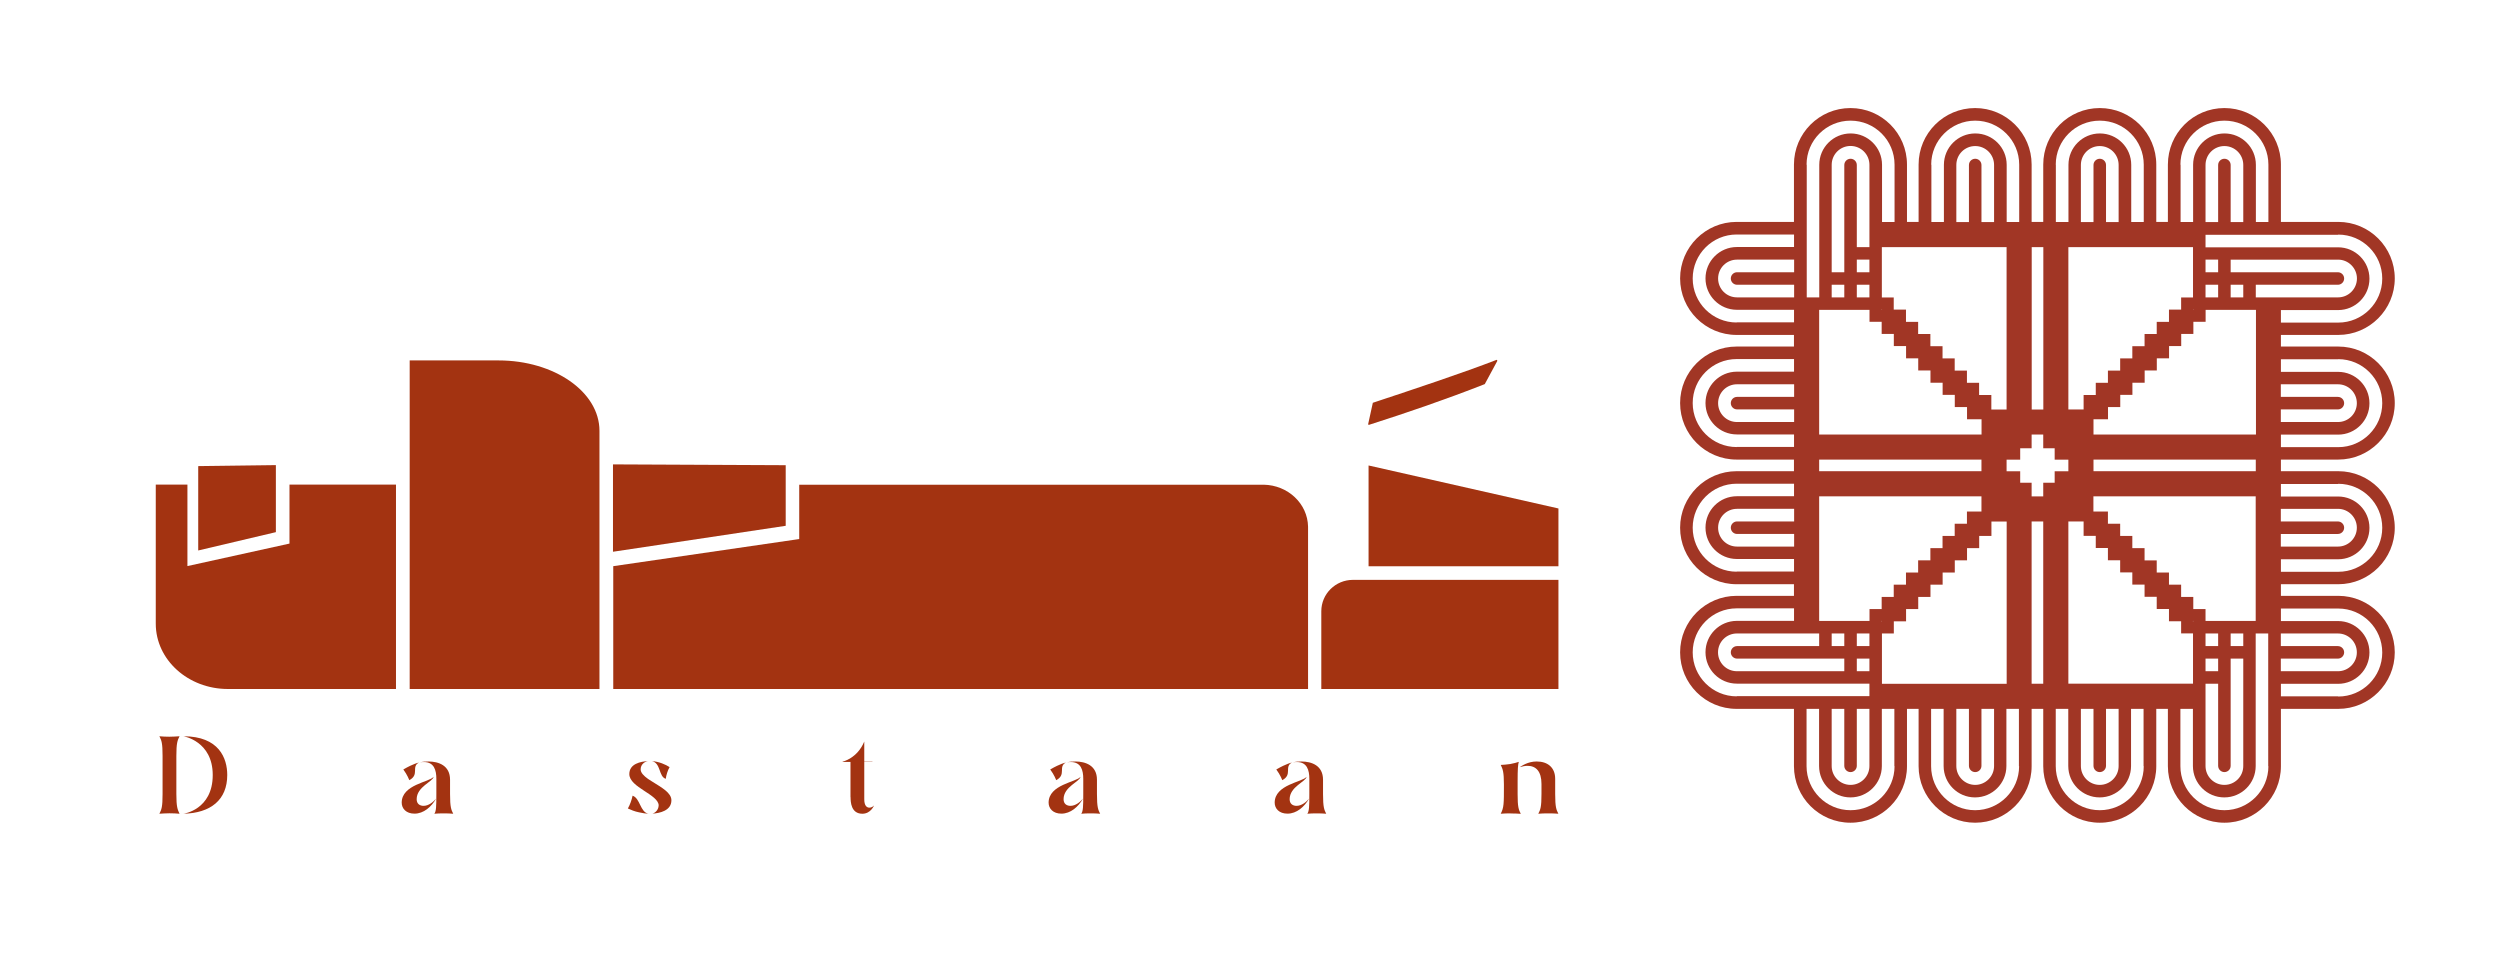
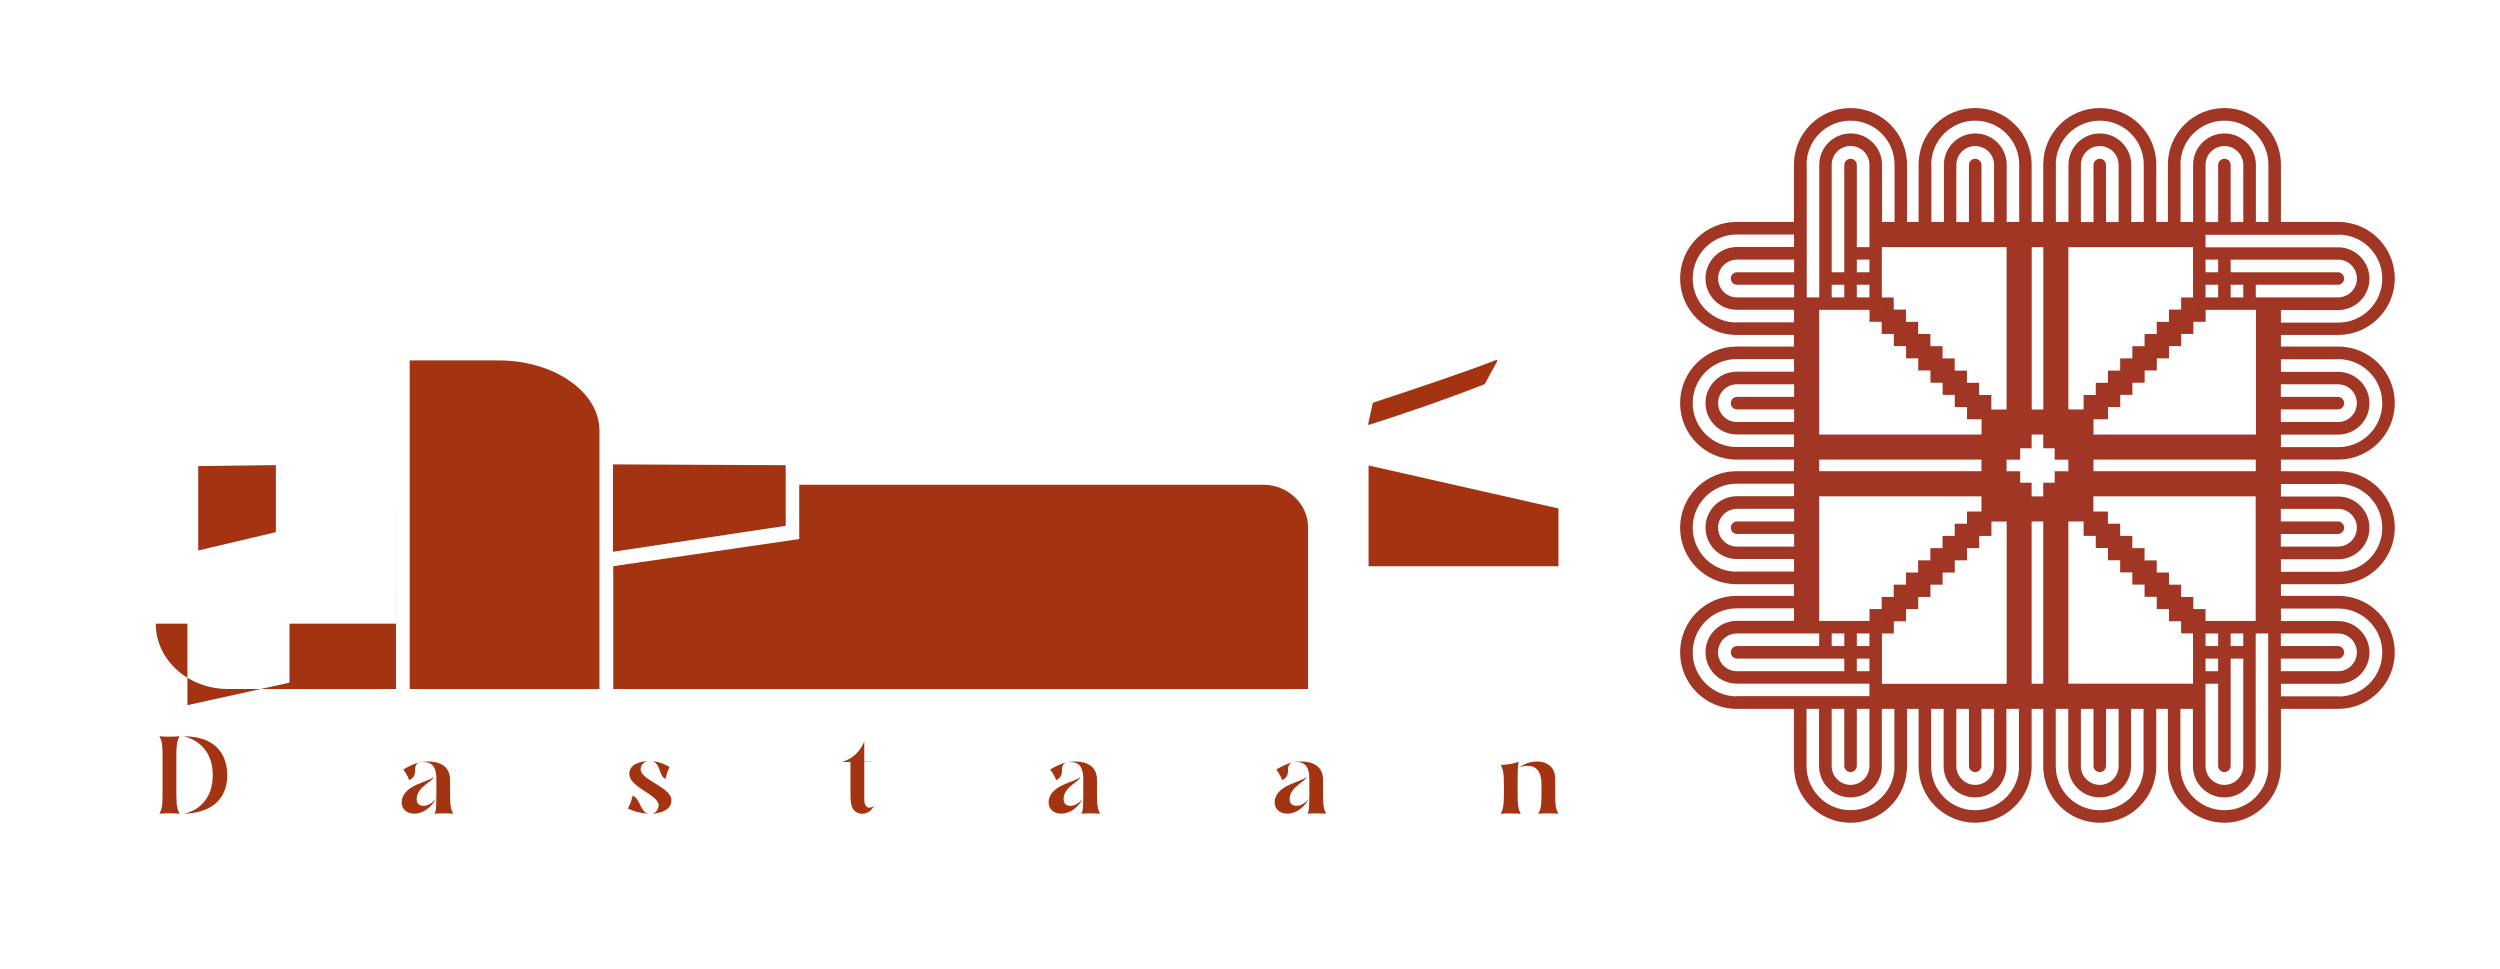
<svg xmlns="http://www.w3.org/2000/svg" id="Layer_1" data-name="Layer 1" viewBox="0 0 275.58 106.82">
  <defs>
    <style>      .cls-1 {        fill: #a13625;      }      .cls-1, .cls-2 {        stroke-width: 0px;      }      .cls-2 {        fill: #a33311;      }    </style>
  </defs>
  <g>
    <path class="cls-2" d="M18.66,89.65c-.38,0-.75.03-1.09.05.24-.47.35-.75.35-2.18v-4.18c0-1.43-.11-1.72-.35-2.18.34.03.71.05,1.09.05.41,0,.79-.03,1.13-.05-.23.46-.35.75-.35,2.18v4.18c0,1.43.13,1.71.35,2.18-.34-.03-.72-.05-1.13-.05ZM23.45,85.43c0-3.75-3.23-4.27-3.23-4.27,3.93,0,4.83,2.43,4.83,4.27,0,2.74-1.82,4.2-4.83,4.27,0,0,3.23-.42,3.23-4.27Z" />
    <path class="cls-2" d="M44.28,88.48c0-2.01,3.1-2.27,3.51-2.85-.05.53-1.86,1.08-1.86,2.47,0,.54.38.73.76.73.57,0,1.09-.44,1.38-.8-.51.91-1.37,1.66-2.38,1.66-.92,0-1.41-.56-1.41-1.22ZM44.46,84.82c1.15-.67,1.71-.76,1.71-.76-.87.48.1,1.32-1.05,1.94,0,0-.22-.59-.66-1.18ZM48.93,89.66c-.39,0-.72.01-1.05.04.2-.28.22-.75.22-2.18v-1.67c0-.96-.25-1.85-1.38-1.85-.14,0-.28.01-.44.04.37-.09.61-.1.94-.1,1.13,0,2.39.44,2.39,2.01v1.57c0,1.48.13,1.74.35,2.18-.35-.03-.63-.04-1.03-.04Z" />
    <path class="cls-2" d="M70.46,89.55c-.51-.1-.92-.28-1.25-.43.23-.39.43-.96.52-1.41.85.29.82,1.81,1.75,1.99-.27-.01-.62-.06-1.01-.15ZM72.61,88.8c-.01-1.23-3.23-1.99-3.24-3.47,0-1.14,1.25-1.39,2.05-1.43-.37.06-.8.37-.8.91,0,.37.34.71.81,1.05l.47.3c1.05.66,2.11,1.23,2.11,2.06,0,1.14-1.28,1.42-2.09,1.47.38-.11.68-.49.68-.9ZM71.87,83.9c.77.05,1.51.38,1.94.66-.2.34-.38.91-.42,1.29-.79-.23-.53-1.73-1.52-1.95Z" />
    <path class="cls-2" d="M93.75,87.88v-3.89h-.87v-.03s1.62-.35,2.39-2.22v2.22h.9v.03h-.9v4.12c0,.71.28.92.57.92.22,0,.42-.13.51-.25,0,0-.35.92-1.29.92-1.25,0-1.3-1.3-1.3-1.82Z" />
    <path class="cls-2" d="M115.59,88.48c0-2.01,3.1-2.27,3.51-2.85-.05.53-1.86,1.08-1.86,2.47,0,.54.38.73.76.73.57,0,1.09-.44,1.38-.8-.51.91-1.37,1.66-2.38,1.66-.92,0-1.41-.56-1.41-1.22ZM115.77,84.82c1.15-.67,1.71-.76,1.71-.76-.87.48.1,1.32-1.05,1.94,0,0-.22-.59-.66-1.18ZM120.24,89.66c-.39,0-.72.01-1.05.04.2-.28.22-.75.22-2.18v-1.67c0-.96-.25-1.85-1.38-1.85-.14,0-.28.01-.44.04.37-.09.61-.1.94-.1,1.13,0,2.39.44,2.39,2.01v1.57c0,1.48.13,1.74.35,2.18-.35-.03-.63-.04-1.03-.04Z" />
    <path class="cls-2" d="M140.51,88.48c0-2.01,3.1-2.27,3.51-2.85-.05.53-1.86,1.08-1.86,2.47,0,.54.38.73.76.73.57,0,1.09-.44,1.38-.8-.51.91-1.37,1.66-2.38,1.66-.92,0-1.41-.56-1.41-1.22ZM140.69,84.82c1.15-.67,1.71-.76,1.71-.76-.87.48.1,1.32-1.05,1.94,0,0-.22-.59-.66-1.18ZM145.16,89.66c-.39,0-.72.01-1.05.04.2-.28.22-.75.22-2.18v-1.67c0-.96-.25-1.85-1.38-1.85-.14,0-.28.01-.44.04.37-.09.61-.1.94-.1,1.13,0,2.39.44,2.39,2.01v1.57c0,1.48.13,1.74.35,2.18-.35-.03-.63-.04-1.03-.04Z" />
    <path class="cls-2" d="M166.52,89.66c-.39,0-.75.01-1.09.04.35-.7.35-1.06.35-3.2,0-1.43-.13-1.72-.35-2.18.28-.01.63-.04,1.05-.1.37-.06.76-.18.94-.24-.09.3-.13.75-.13,2.18v1.37c0,1.43.11,1.72.35,2.18-.35-.03-.73-.04-1.13-.04ZM170.66,89.66c-.38,0-.75.01-1.09.04.24-.46.35-.75.35-2.18v-1.11c0-1.38-.61-1.99-1.53-1.99-.27,0-.56.05-.87.15.18-.11.87-.63,1.87-.63,1.22,0,2.04.67,2.04,1.91v1.67c0,1.48.13,1.74.35,2.18-.34-.03-.72-.04-1.13-.04Z" />
  </g>
  <path class="cls-2" d="M144.19,58.16v17.79h-76.59v-13.54l20.5-2.99v-5.99h51.09s.07,0,.11,0c2.68.05,4.84,2.09,4.89,4.62,0,.03,0,.07,0,.1Z" />
  <path class="cls-2" d="M66.08,47.49v28.46h-20.92v-36.22h9.79c6.15,0,11.13,3.47,11.13,7.76Z" />
  <polygon class="cls-2" points="86.61 51.28 86.61 57.96 67.57 60.82 67.57 51.19 86.61 51.28" />
-   <path class="cls-2" d="M171.79,75.95h-26.14v-8.57c0-1.91,1.56-3.46,3.49-3.46h22.65v12.03Z" />
  <polygon class="cls-2" points="150.86 51.31 171.79 56.05 171.79 62.42 150.86 62.42 150.86 51.31" />
  <path class="cls-2" d="M164.99,39.66c-3.75,1.45-8.81,3.13-13.66,4.74l-.52,2.37.07.07c4.19-1.34,8.53-2.82,12.79-4.5l1.39-2.57-.07-.11Z" />
-   <path class="cls-2" d="M43.65,53.43v22.52h-18.52c-4.4,0-7.96-3.22-7.96-7.2v-15.33h3.49v8.98l11.25-2.48v-6.5h11.75Z" />
+   <path class="cls-2" d="M43.65,53.43v22.52h-18.52c-4.4,0-7.96-3.22-7.96-7.2h3.49v8.98l11.25-2.48v-6.5h11.75Z" />
  <polygon class="cls-2" points="30.41 51.27 30.41 58.66 21.85 60.68 21.85 51.38 30.41 51.27" />
  <path class="cls-1" d="M257.75,65.68h-6.32v-1.28h6.32c3.43,0,6.23-2.79,6.23-6.23s-2.79-6.23-6.23-6.23h-6.32v-1.28h6.32c3.43,0,6.23-2.79,6.23-6.23s-2.79-6.23-6.23-6.23h-6.32v-1.28h6.32c3.43,0,6.23-2.79,6.23-6.23s-2.79-6.23-6.23-6.23h-6.32v-6.32c0-3.44-2.79-6.23-6.23-6.23s-6.23,2.79-6.23,6.23v6.32h-1.28v-6.32c0-3.44-2.79-6.23-6.23-6.23s-6.23,2.79-6.23,6.23v6.32h-1.28v-6.32c0-3.43-2.79-6.23-6.23-6.23s-6.23,2.79-6.23,6.23v6.32h-1.28v-6.32c0-3.44-2.79-6.23-6.23-6.23s-6.23,2.79-6.23,6.23v6.32h-6.32c-3.43,0-6.23,2.79-6.23,6.23s2.79,6.23,6.23,6.23h6.32v1.28h-6.32c-3.43,0-6.23,2.79-6.23,6.23s2.79,6.23,6.23,6.23h6.32v1.28h-6.32c-3.43,0-6.23,2.79-6.23,6.23s2.79,6.23,6.23,6.23h6.32v1.28h-6.32c-3.43,0-6.23,2.79-6.23,6.23s2.79,6.23,6.23,6.23h6.32v6.32c0,3.43,2.79,6.23,6.23,6.23s6.23-2.79,6.23-6.23v-6.32h1.28v6.32c0,3.43,2.8,6.23,6.23,6.23s6.23-2.79,6.23-6.23v-6.32h1.28v6.32c0,3.43,2.79,6.23,6.23,6.23s6.23-2.79,6.23-6.23v-6.32h1.28v6.32c0,3.43,2.79,6.23,6.23,6.23s6.23-2.79,6.23-6.23v-6.32h6.32c3.43,0,6.23-2.8,6.23-6.23s-2.79-6.23-6.23-6.23ZM257.75,53.33c2.67,0,4.85,2.17,4.85,4.85s-2.17,4.85-4.85,4.85h-6.32v-1.38h6.3c1.91,0,3.46-1.55,3.46-3.46s-1.55-3.46-3.46-3.46h-6.3v-1.38h6.32ZM257.71,57.48h-6.29v-1.39h6.3c1.15,0,2.08.94,2.08,2.08s-.93,2.08-2.08,2.08h-6.3v-1.39h6.29c.38,0,.69-.31.69-.69s-.31-.69-.69-.69ZM257.75,39.59c2.67,0,4.85,2.18,4.85,4.85s-2.18,4.85-4.85,4.85h-6.32v-1.38h6.3c1.91,0,3.46-1.55,3.46-3.46s-1.55-3.46-3.46-3.46h-6.3v-1.39h6.32ZM257.71,43.75h-6.29v-1.39h6.3c1.15,0,2.08.93,2.08,2.08s-.93,2.08-2.08,2.08h-6.3v-1.39h6.29c.38,0,.69-.31.69-.69s-.31-.69-.69-.69ZM257.75,25.86c2.67,0,4.85,2.17,4.85,4.85s-2.18,4.85-4.85,4.85h-6.32v-1.38h6.3c1.91,0,3.46-1.55,3.46-3.46s-1.56-3.46-3.46-3.46h-14.61v-1.38h14.63ZM244.51,72.6v1.39h-1.39v-1.39h1.39ZM243.12,71.22v-1.39h1.39v1.39h-1.39ZM244.51,75.37v9.05c0,.38.31.69.69.69s.69-.31.69-.69v-11.82h1.39v11.84c0,1.15-.93,2.08-2.08,2.08s-2.08-.93-2.08-2.08v-9.07h1.39ZM245.89,71.22v-1.39h1.39v1.39h-1.39ZM243.12,68.45v-1.31h-1.35v-1.34h-1.34v-1.35h-1.34v-1.34h-1.35v-1.34h-1.34v-1.35h-1.35v-1.34h-1.34v-1.35h-1.35v-1.34h-1.6v-1.68h17.89v13.74h-5.55ZM241.77,68.45v.04h-.04v-.04h.04ZM230.77,51.94v-1.28h17.89v1.28h-17.89ZM230.77,47.9v-1.68h1.6v-1.35h1.35v-1.34h1.34v-1.34h1.35v-1.35h1.34v-1.34h1.35v-1.35h1.34v-1.34h1.34v-1.34h1.35v-1.31h5.55v13.74h-17.89ZM241.74,34.16v-.04h.04v.04h-.04ZM244.51,31.39v1.39h-1.39v-1.39h1.39ZM243.12,30.01v-1.39h1.39v1.39h-1.39ZM247.28,32.78h-1.39v-1.39h1.39v1.39ZM245.2,17.5c-.38,0-.69.31-.69.69v6.29h-1.39v-6.3c0-1.15.93-2.08,2.08-2.08s2.08.93,2.08,2.08v6.3h-1.39v-6.29c0-.38-.31-.69-.69-.69ZM240.35,18.15c0-2.68,2.17-4.85,4.85-4.85s4.85,2.17,4.85,4.85v6.32h-1.38v-6.3c0-1.91-1.55-3.46-3.46-3.46s-3.46,1.55-3.46,3.46v6.3h-1.38v-6.32ZM241.74,27.24v5.55h-1.31v1.34h-1.34v1.35h-1.35v1.34h-1.34v1.34h-1.35v1.35h-1.34v1.34h-1.35v1.35h-1.34v1.34h-1.34v1.6h-1.68v-17.9h13.74ZM231.46,17.5c-.38,0-.69.31-.69.69v6.29h-1.39v-6.3c0-1.15.93-2.08,2.08-2.08s2.08.93,2.08,2.08v6.3h-1.39v-6.29c0-.38-.31-.69-.69-.69ZM226.61,18.15c0-2.68,2.17-4.85,4.85-4.85s4.85,2.17,4.85,4.85v6.32h-1.38v-6.3c0-1.91-1.55-3.46-3.46-3.46s-3.46,1.55-3.46,3.46v6.3h-1.39v-6.32ZM223.96,27.24h1.28v17.9h-1.28v-17.9ZM212.88,18.15c0-2.67,2.18-4.85,4.85-4.85s4.85,2.17,4.85,4.85v6.32h-1.38v-6.3c0-1.91-1.55-3.46-3.46-3.46s-3.46,1.55-3.46,3.46v6.3h-1.38v-6.32ZM217.73,17.5c-.38,0-.69.31-.69.69v6.29h-1.39v-6.3c0-1.15.93-2.08,2.08-2.08s2.08.93,2.08,2.08v6.3h-1.39v-6.29c0-.38-.31-.69-.69-.69ZM221.19,27.24v17.9h-1.68v-1.6h-1.35v-1.34h-1.34v-1.35h-1.35v-1.34h-1.34v-1.35h-1.34v-1.34h-1.35v-1.34h-1.34v-1.35h-1.35v-1.34h-1.31v-5.55h13.74ZM207.42,65.8v1.34h-1.34v1.31h-5.55v-13.74h17.89v1.68h-1.6v1.34h-1.35v1.35h-1.34v1.34h-1.34v1.35h-1.35v1.34h-1.34v1.34h-1.35v1.35h-1.34ZM207.45,68.45v.04h-.04v-.04h.04ZM204.68,71.22v-1.39h1.39v1.39h-1.39ZM206.07,72.6v1.39h-1.39v-1.39h1.39ZM203.3,69.83v1.39h-1.39v-1.39h1.39ZM200.53,51.94v-1.28h17.89v1.28h-17.89ZM200.53,47.9v-13.74h5.55v1.31h1.34v1.34h1.34v1.34h1.35v1.35h1.34v1.34h1.35v1.35h1.34v1.34h1.34v1.34h1.35v1.35h1.6v1.68h-17.89ZM204.68,30.01v-1.39h1.39v1.39h-1.39ZM206.07,31.39v1.39h-1.39v-1.39h1.39ZM204.68,27.24v-9.05c0-.38-.31-.69-.69-.69s-.69.31-.69.69v11.82h-1.39v-11.84c0-1.15.93-2.08,2.08-2.08s2.08.93,2.08,2.08v9.07h-1.39ZM203.3,31.39v1.39h-1.39v-1.39h1.39ZM207.42,34.16v-.04h.04v.04h-.04ZM199.14,18.15c0-2.68,2.17-4.85,4.85-4.85s4.85,2.17,4.85,4.85v6.32h-1.38v-6.3c0-1.91-1.55-3.46-3.46-3.46s-3.46,1.55-3.46,3.46v14.61h-1.38v-14.63ZM191.44,35.55c-2.67,0-4.85-2.17-4.85-4.85s2.17-4.85,4.85-4.85h6.32v1.38h-6.3c-1.91,0-3.46,1.56-3.46,3.46s1.55,3.46,3.46,3.46h6.3v1.38h-6.32ZM191.48,31.39h6.29v1.39h-6.3c-1.15,0-2.08-.93-2.08-2.08s.93-2.08,2.08-2.08h6.3v1.39h-6.29c-.38,0-.69.31-.69.69s.31.69.69.69ZM191.44,49.28c-2.67,0-4.85-2.17-4.85-4.85s2.17-4.85,4.85-4.85h6.32v1.39h-6.3c-1.91,0-3.46,1.55-3.46,3.46s1.55,3.46,3.46,3.46h6.3v1.38h-6.32ZM191.48,45.13h6.29v1.39h-6.3c-1.15,0-2.08-.93-2.08-2.08s.93-2.08,2.08-2.08h6.3v1.39h-6.29c-.38,0-.69.31-.69.69s.31.69.69.69ZM191.44,63.02c-2.67,0-4.85-2.18-4.85-4.85s2.17-4.85,4.85-4.85h6.32v1.38h-6.3c-1.91,0-3.46,1.55-3.46,3.46s1.55,3.46,3.46,3.46h6.3v1.38h-6.32ZM191.48,58.86h6.29v1.39h-6.3c-1.15,0-2.08-.93-2.08-2.08s.93-2.08,2.08-2.08h6.3v1.39h-6.29c-.38,0-.69.31-.69.69s.31.69.69.69ZM200.53,69.83v1.39h-9.05c-.38,0-.69.31-.69.69s.31.69.69.69h11.82v1.39h-11.84c-1.15,0-2.08-.93-2.08-2.08s.93-2.08,2.08-2.08h9.07ZM191.44,76.76c-2.67,0-4.85-2.18-4.85-4.85s2.17-4.85,4.85-4.85h6.32v1.38h-6.3c-1.91,0-3.46,1.55-3.46,3.46s1.55,3.46,3.46,3.46h14.61v1.38h-14.63ZM203.99,85.11c.38,0,.69-.31.69-.69v-6.28h1.39v6.3c0,1.15-.94,2.08-2.08,2.08s-2.08-.93-2.08-2.08v-6.3h1.39v6.28c0,.38.31.69.69.69ZM208.84,84.46c0,2.67-2.17,4.85-4.85,4.85s-4.85-2.18-4.85-4.85v-6.32h1.38v6.3c0,1.91,1.55,3.46,3.46,3.46s3.46-1.55,3.46-3.46v-6.3h1.38v6.32ZM207.45,75.37v-5.54h1.31v-1.34h1.35v-1.35h1.34v-1.34h1.35v-1.35h1.34v-1.34h1.34v-1.34h1.35v-1.35h1.34v-1.34h1.35v-1.59h1.68v17.89h-13.74ZM217.73,85.11c.38,0,.69-.31.69-.69v-6.28h1.39v6.3c0,1.15-.94,2.08-2.08,2.08s-2.08-.93-2.08-2.08v-6.3h1.39v6.28c0,.38.31.69.69.69ZM222.57,84.46c0,2.67-2.17,4.85-4.85,4.85s-4.85-2.18-4.85-4.85v-6.32h1.38v6.3c0,1.91,1.55,3.46,3.46,3.46s3.46-1.55,3.46-3.46v-6.3h1.38v6.32ZM225.23,75.37h-1.28v-17.89h1.28v17.89ZM226.49,53.21h-1.26v1.51h-1.28v-1.51h-1.26v-1.26h-1.5v-1.28h1.5v-1.26h1.26v-1.51h1.28v1.51h1.26v1.26h1.51v1.28h-1.51v1.26ZM236.31,84.46c0,2.67-2.17,4.85-4.85,4.85s-4.85-2.17-4.85-4.85v-6.32h1.38v6.3c0,1.91,1.55,3.46,3.46,3.46s3.46-1.55,3.46-3.46v-6.3h1.38v6.32ZM231.46,85.11c.38,0,.69-.31.69-.69v-6.28h1.39v6.3c0,1.15-.94,2.08-2.08,2.08s-2.08-.93-2.08-2.08v-6.3h1.39v6.28c0,.38.31.69.69.69ZM228,75.37v-17.89h1.68v1.59h1.34v1.34h1.34v1.35h1.35v1.34h1.34v1.34h1.35v1.35h1.34v1.34h1.35v1.35h1.34v1.34h1.31v5.54h-13.74ZM250.05,84.46c0,2.67-2.18,4.85-4.85,4.85s-4.85-2.18-4.85-4.85v-6.32h1.38v6.3c0,1.91,1.55,3.46,3.46,3.46s3.46-1.55,3.46-3.46v-14.61h1.38v14.63ZM251.33,38.22h0s0-.01,0-.01c0,0,0,0,0,.01ZM248.66,32.78v-1.39h9.05c.38,0,.69-.31.69-.69s-.31-.69-.69-.69h-11.82v-1.39h11.84c1.15,0,2.08.94,2.08,2.08s-.93,2.08-2.08,2.08h-9.07ZM257.71,71.22h-6.29v-1.39h6.3c1.15,0,2.08.93,2.08,2.08s-.93,2.08-2.08,2.08h-6.3v-1.39h6.29c.38,0,.69-.31.69-.69s-.31-.69-.69-.69ZM257.75,76.76h-6.32v-1.38h6.3c1.91,0,3.46-1.55,3.46-3.46s-1.56-3.46-3.46-3.46h-6.3v-1.38h6.32c2.67,0,4.85,2.17,4.85,4.85s-2.18,4.85-4.85,4.85Z" />
</svg>